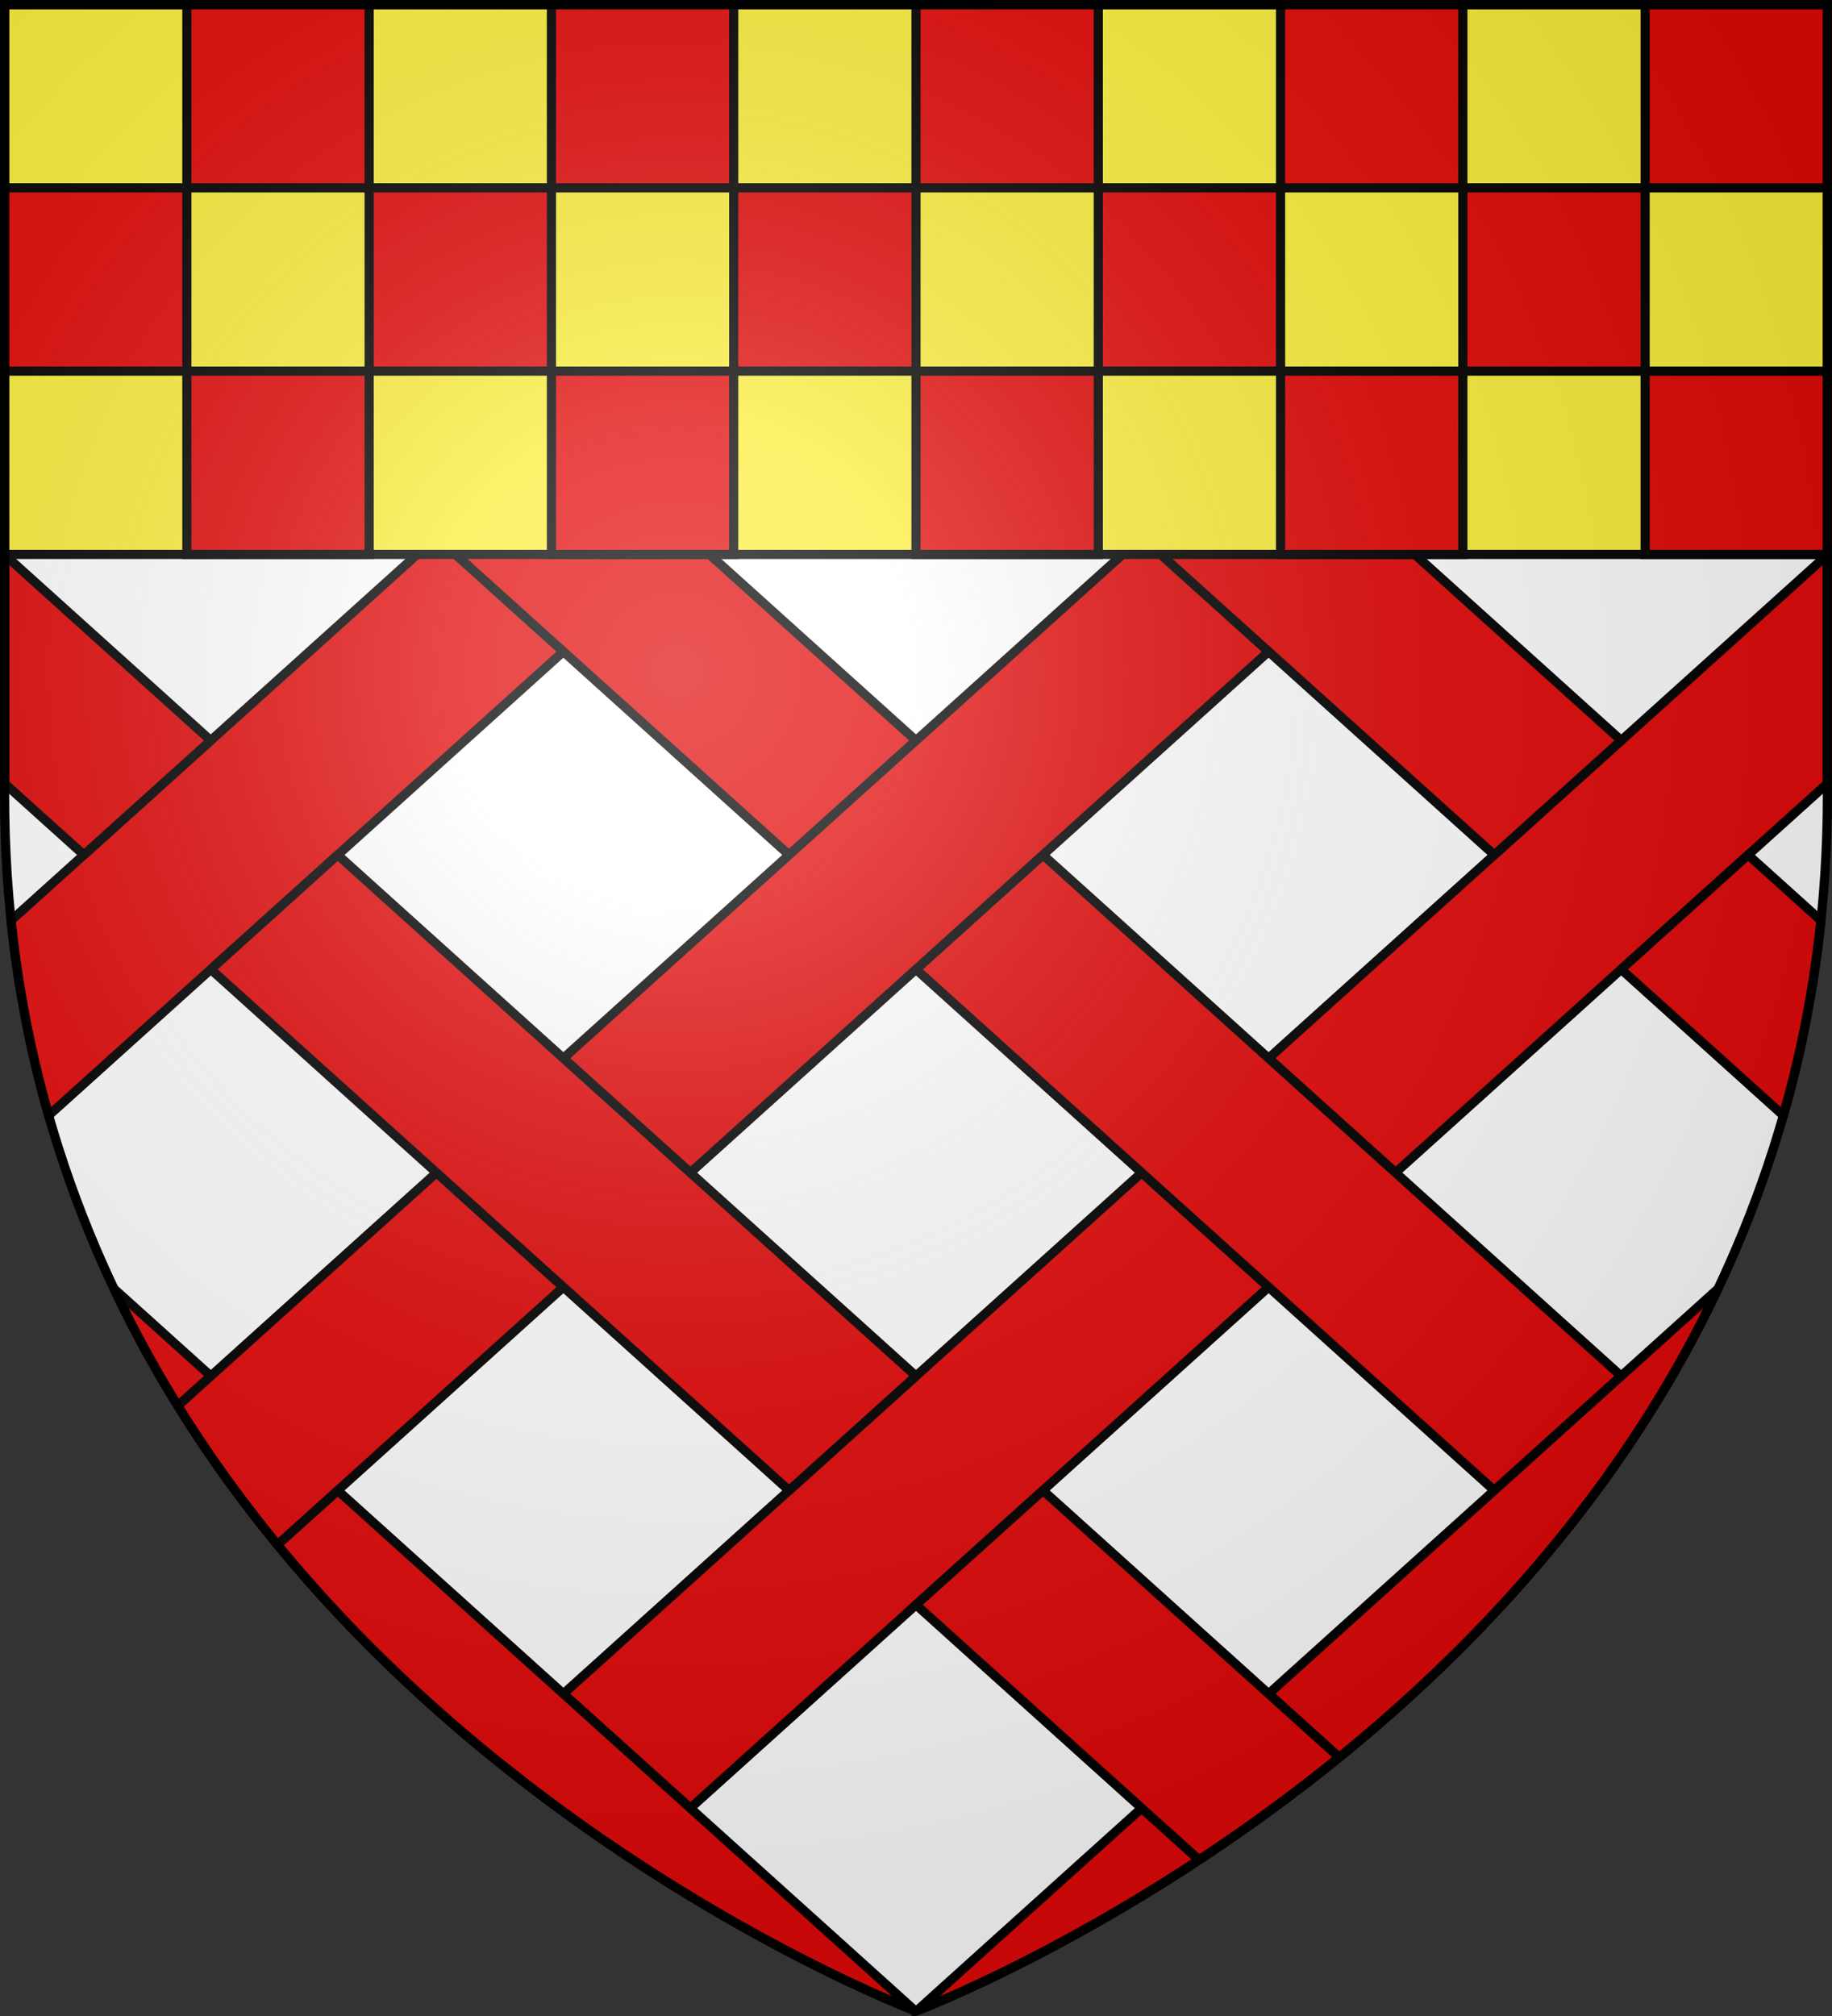
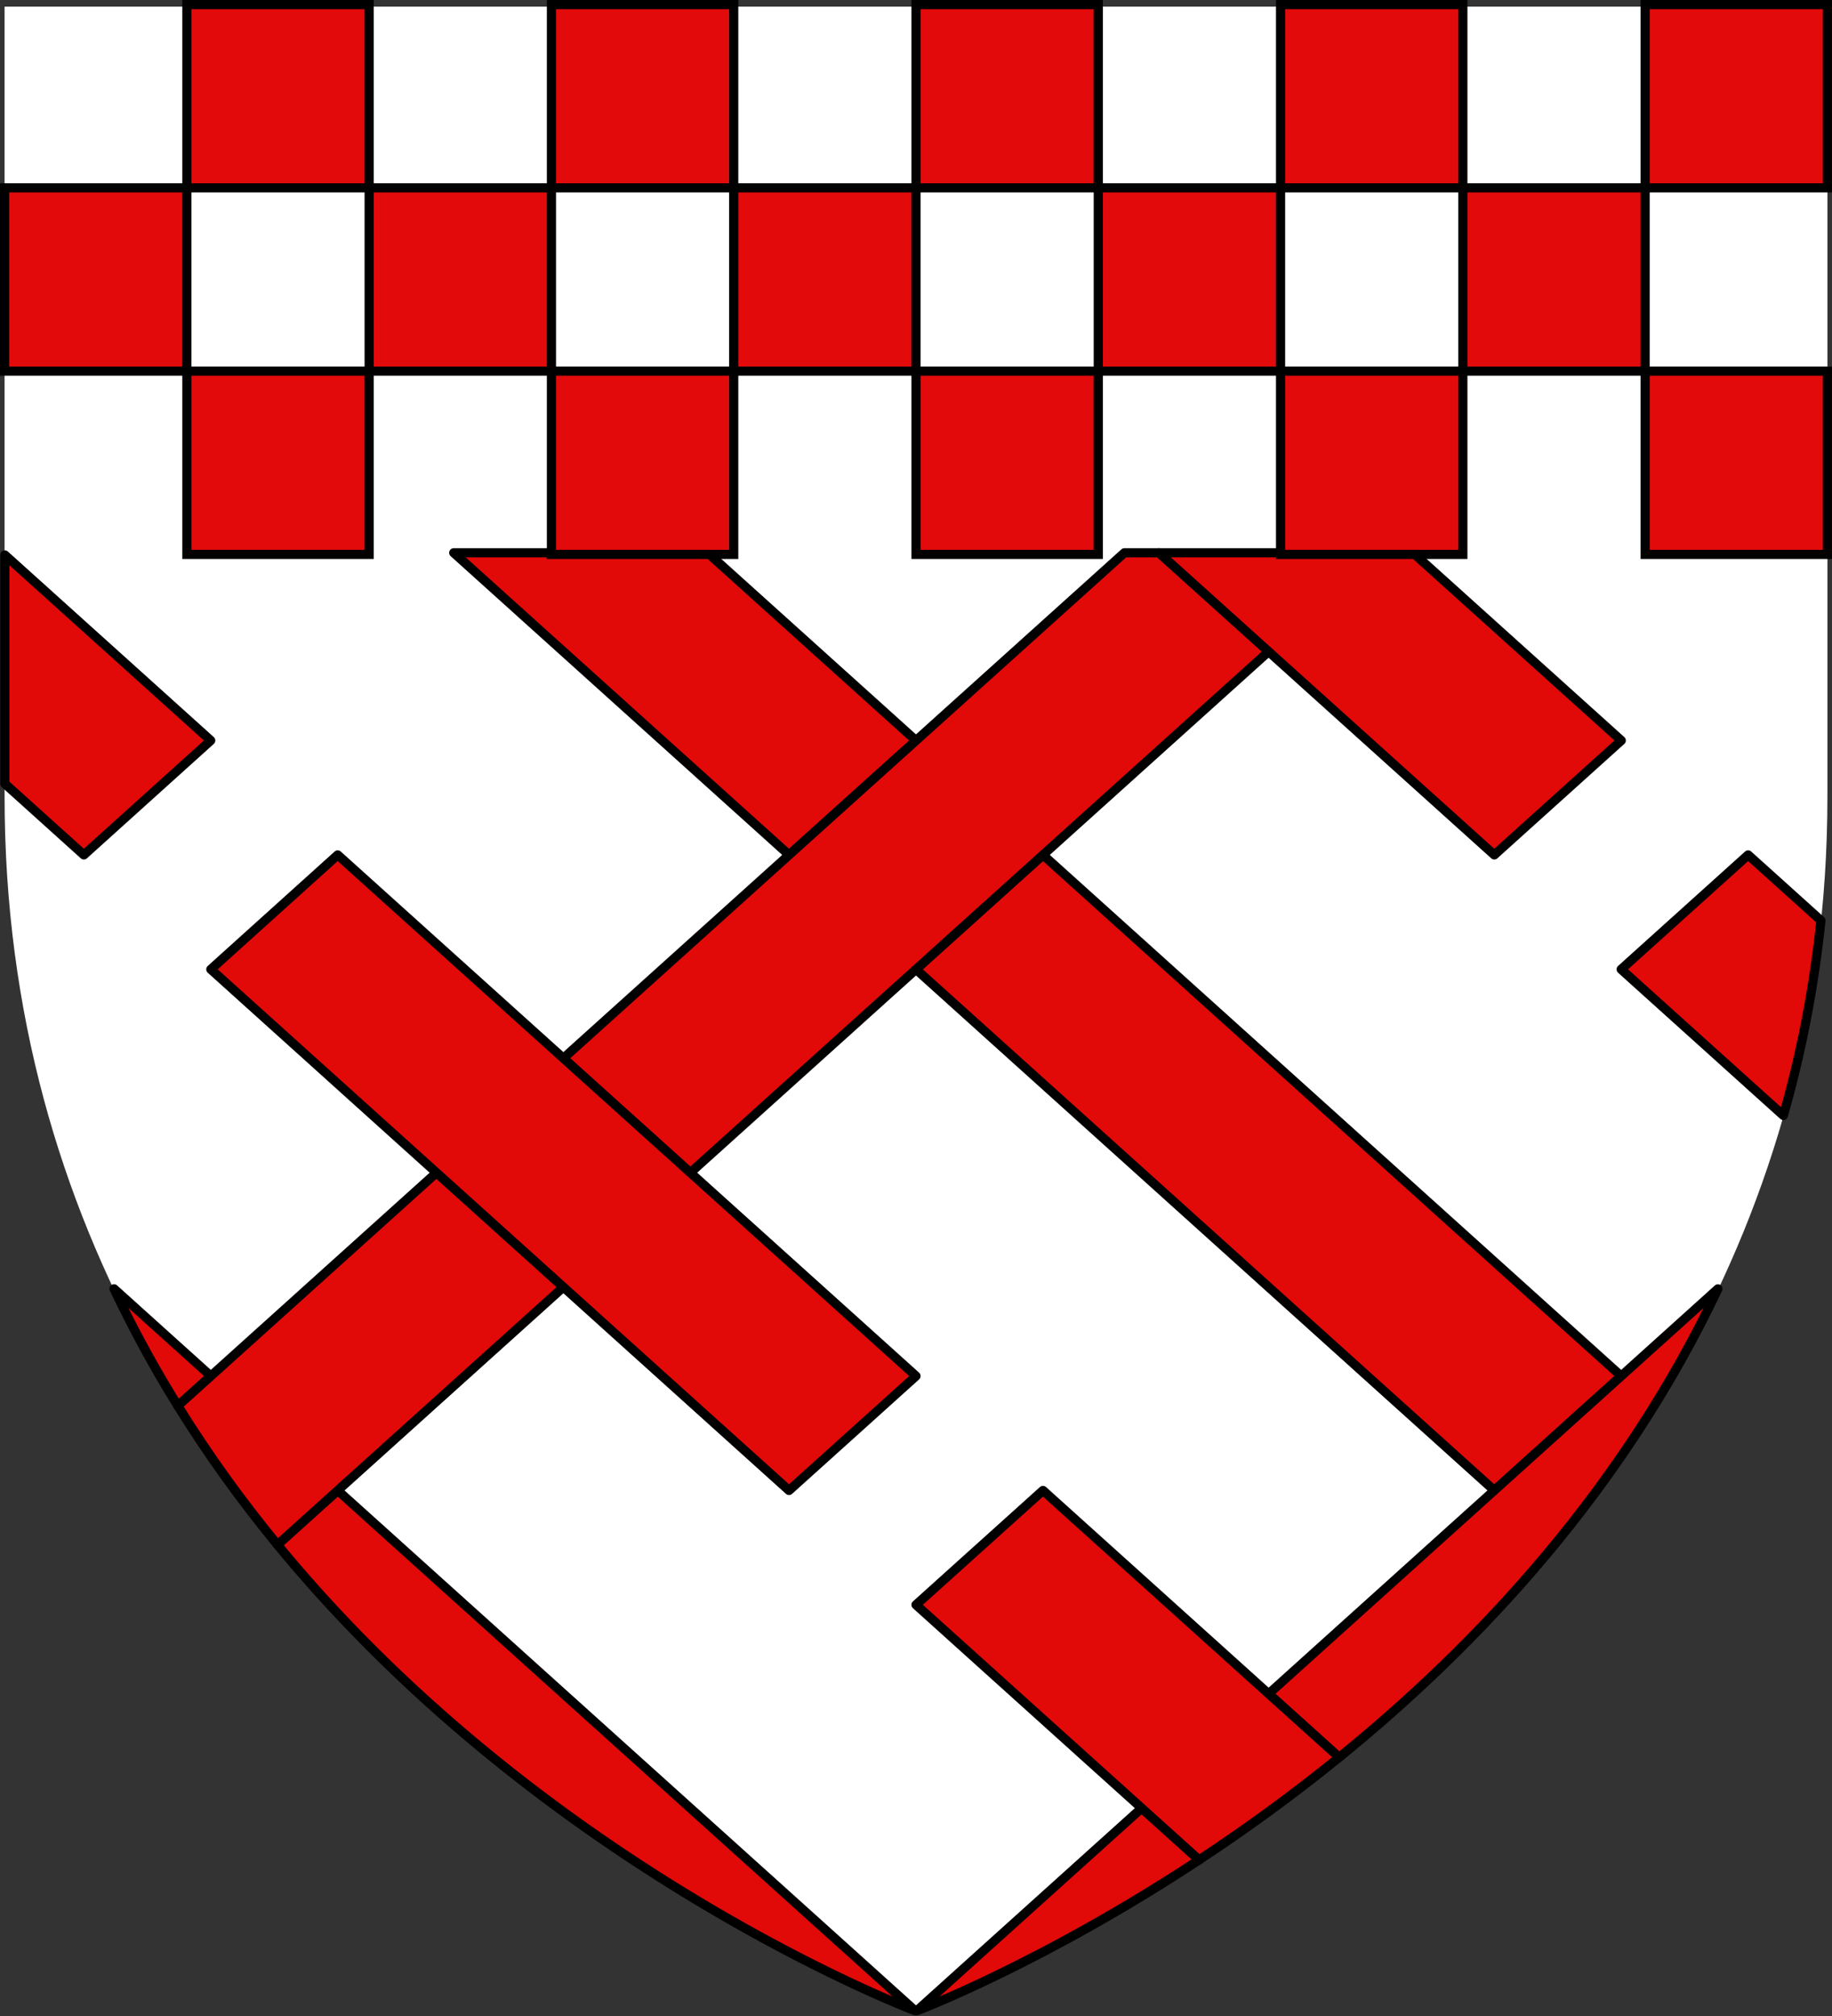
<svg xmlns="http://www.w3.org/2000/svg" width="600" height="660">
  <rect width="100%" height="100%" fill="#333333" stroke="none" />
  <radialGradient id="a" cx="221.445" cy="226.331" r="300" gradientTransform="matrix(1.353 0 0 1.349 -77.63 -85.747)" gradientUnits="userSpaceOnUse">
    <stop offset="0" stop-color="#fff" stop-opacity=".314" />
    <stop offset=".19" stop-color="#fff" stop-opacity=".251" />
    <stop offset=".6" stop-color="#6b6b6b" stop-opacity=".125" />
    <stop offset="1" stop-opacity=".125" />
  </radialGradient>
-   <path fill="#fff" fill-rule="evenodd" d="M300 658.5s298.5-112.32 298.5-397.772V2.176H1.5v258.552C1.5 546.18 300 658.5 300 658.5z" />
+   <path fill="#fff" fill-rule="evenodd" d="M300 658.5s298.5-112.32 298.5-397.772V2.176H1.5v258.552C1.5 546.18 300 658.5 300 658.5" />
  <g stroke="#000" stroke-width="3">
    <g fill="#e20909" stroke-linecap="round" stroke-linejoin="round">
-       <path d="m598.42 181.676-182.93 164.78 41.553 37.458 141.377-127.35zM373.906 383.914 184.51 554.524l41.584 37.43L415.49 421.372zM137.238 180.97 3.625 301.356c2.343 22.453 6.552 43.723 12.303 63.834L184.51 213.307 148.61 180.97z" />
      <path d="M37.35 421.934a388.18 388.18 0 0 0 20.88 38.3l10.82-9.746zm73.252 66.013-19.73 17.774C178.142 611.936 297.92 657.603 299.74 658.293zM148.611 180.97l109.805 98.913L300 242.45l-68.252-61.48zm192.973 98.913L300 317.342l189.398 170.605 41.551-37.459z" />
      <path d="M562.645 421.945 415.49 554.523l23.1 20.809c45.797-37.17 92.932-87.696 124.055-153.387zM373.906 591.953l-73.648 66.34c1.047-.397 41.473-15.817 92.457-49.398zM368.252 180.97 184.51 346.456l41.584 37.46L415.49 213.306l-35.924-32.336zM142.957 383.915l-84.727 76.32c10.071 16.25 21.068 31.4 32.643 45.487l93.637-84.348z" />
      <path d="M1.58 181.676v74.888l25.887 23.319 41.55-37.46zm109.022 98.207L69.05 317.342l189.365 170.605L300 450.488zm230.982 208.064L300 525.38l92.715 83.516c14.672-9.664 30.19-20.833 45.875-33.563zM379.564 180.97l109.834 98.913 41.584-37.46-68.218-61.452zm192.97 98.913-41.585 37.459 53.123 47.85c5.75-20.112 9.96-41.383 12.303-63.837z" />
    </g>
-     <path fill="#fcef3c" d="M1.5 1.5h597v180H1.5z" opacity=".99" />
    <path fill="#e20909" d="M538.8 1.5h59.7v60h-59.7zm0 120h59.7v60h-59.7zm-59.7-60h59.7v60h-59.7zm-59.7-60h59.7v60h-59.7zm0 120h59.7v60h-59.7zm-59.7-60h59.7v60h-59.7zM300 1.5h59.7v60H300zm0 120h59.7v60H300zm-59.7-60H300v60h-59.7zm-59.7-60h59.7v60h-59.7zm0 120h59.7v60h-59.7zm-59.7-60h59.7v60h-59.7zm-59.7-60h59.7v60H61.2zm0 120h59.7v60H61.2zm-59.7-60h59.7v60H1.5z" opacity=".99" />
  </g>
-   <path fill="url(#a)" fill-rule="evenodd" d="M300 658.5s298.5-112.32 298.5-397.772V2.176H1.5v258.552C1.5 546.18 300 658.5 300 658.5z" />
-   <path fill="none" stroke="#000" stroke-width="3" d="M300 658.397S1.5 545.98 1.5 260.277V1.5h597v258.778c0 285.7-298.5 398.12-298.5 398.12z" />
</svg>